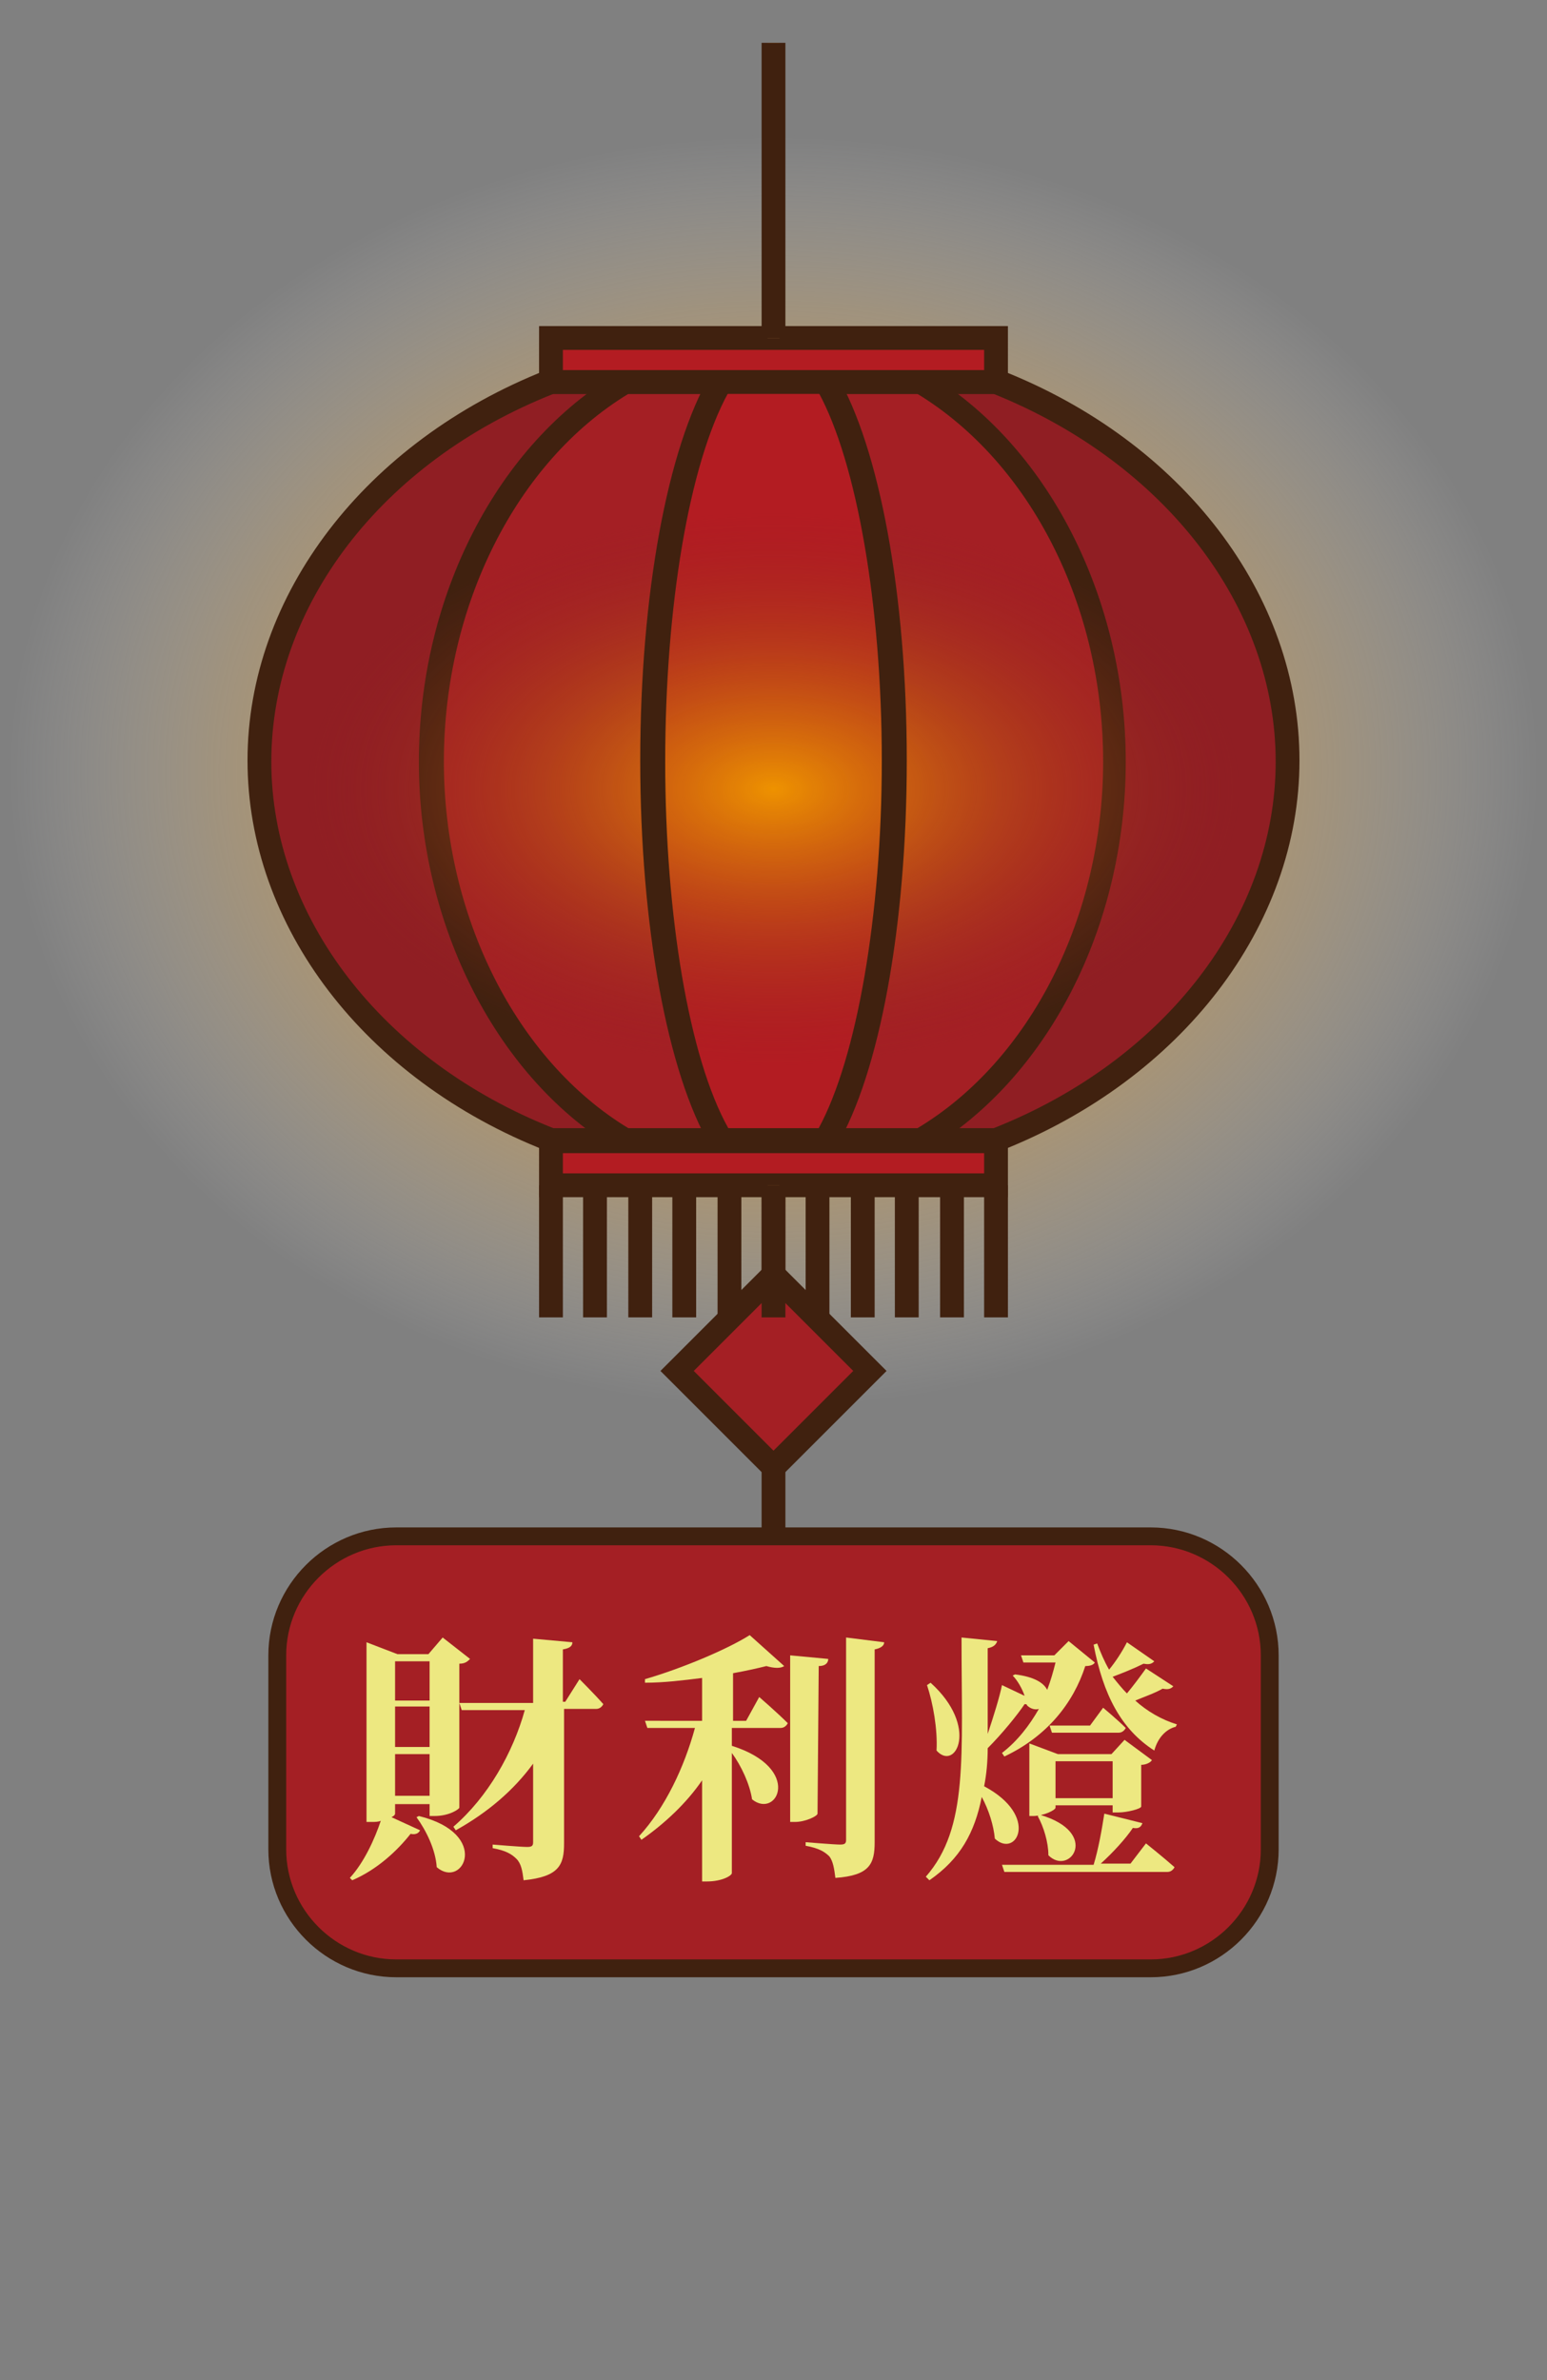
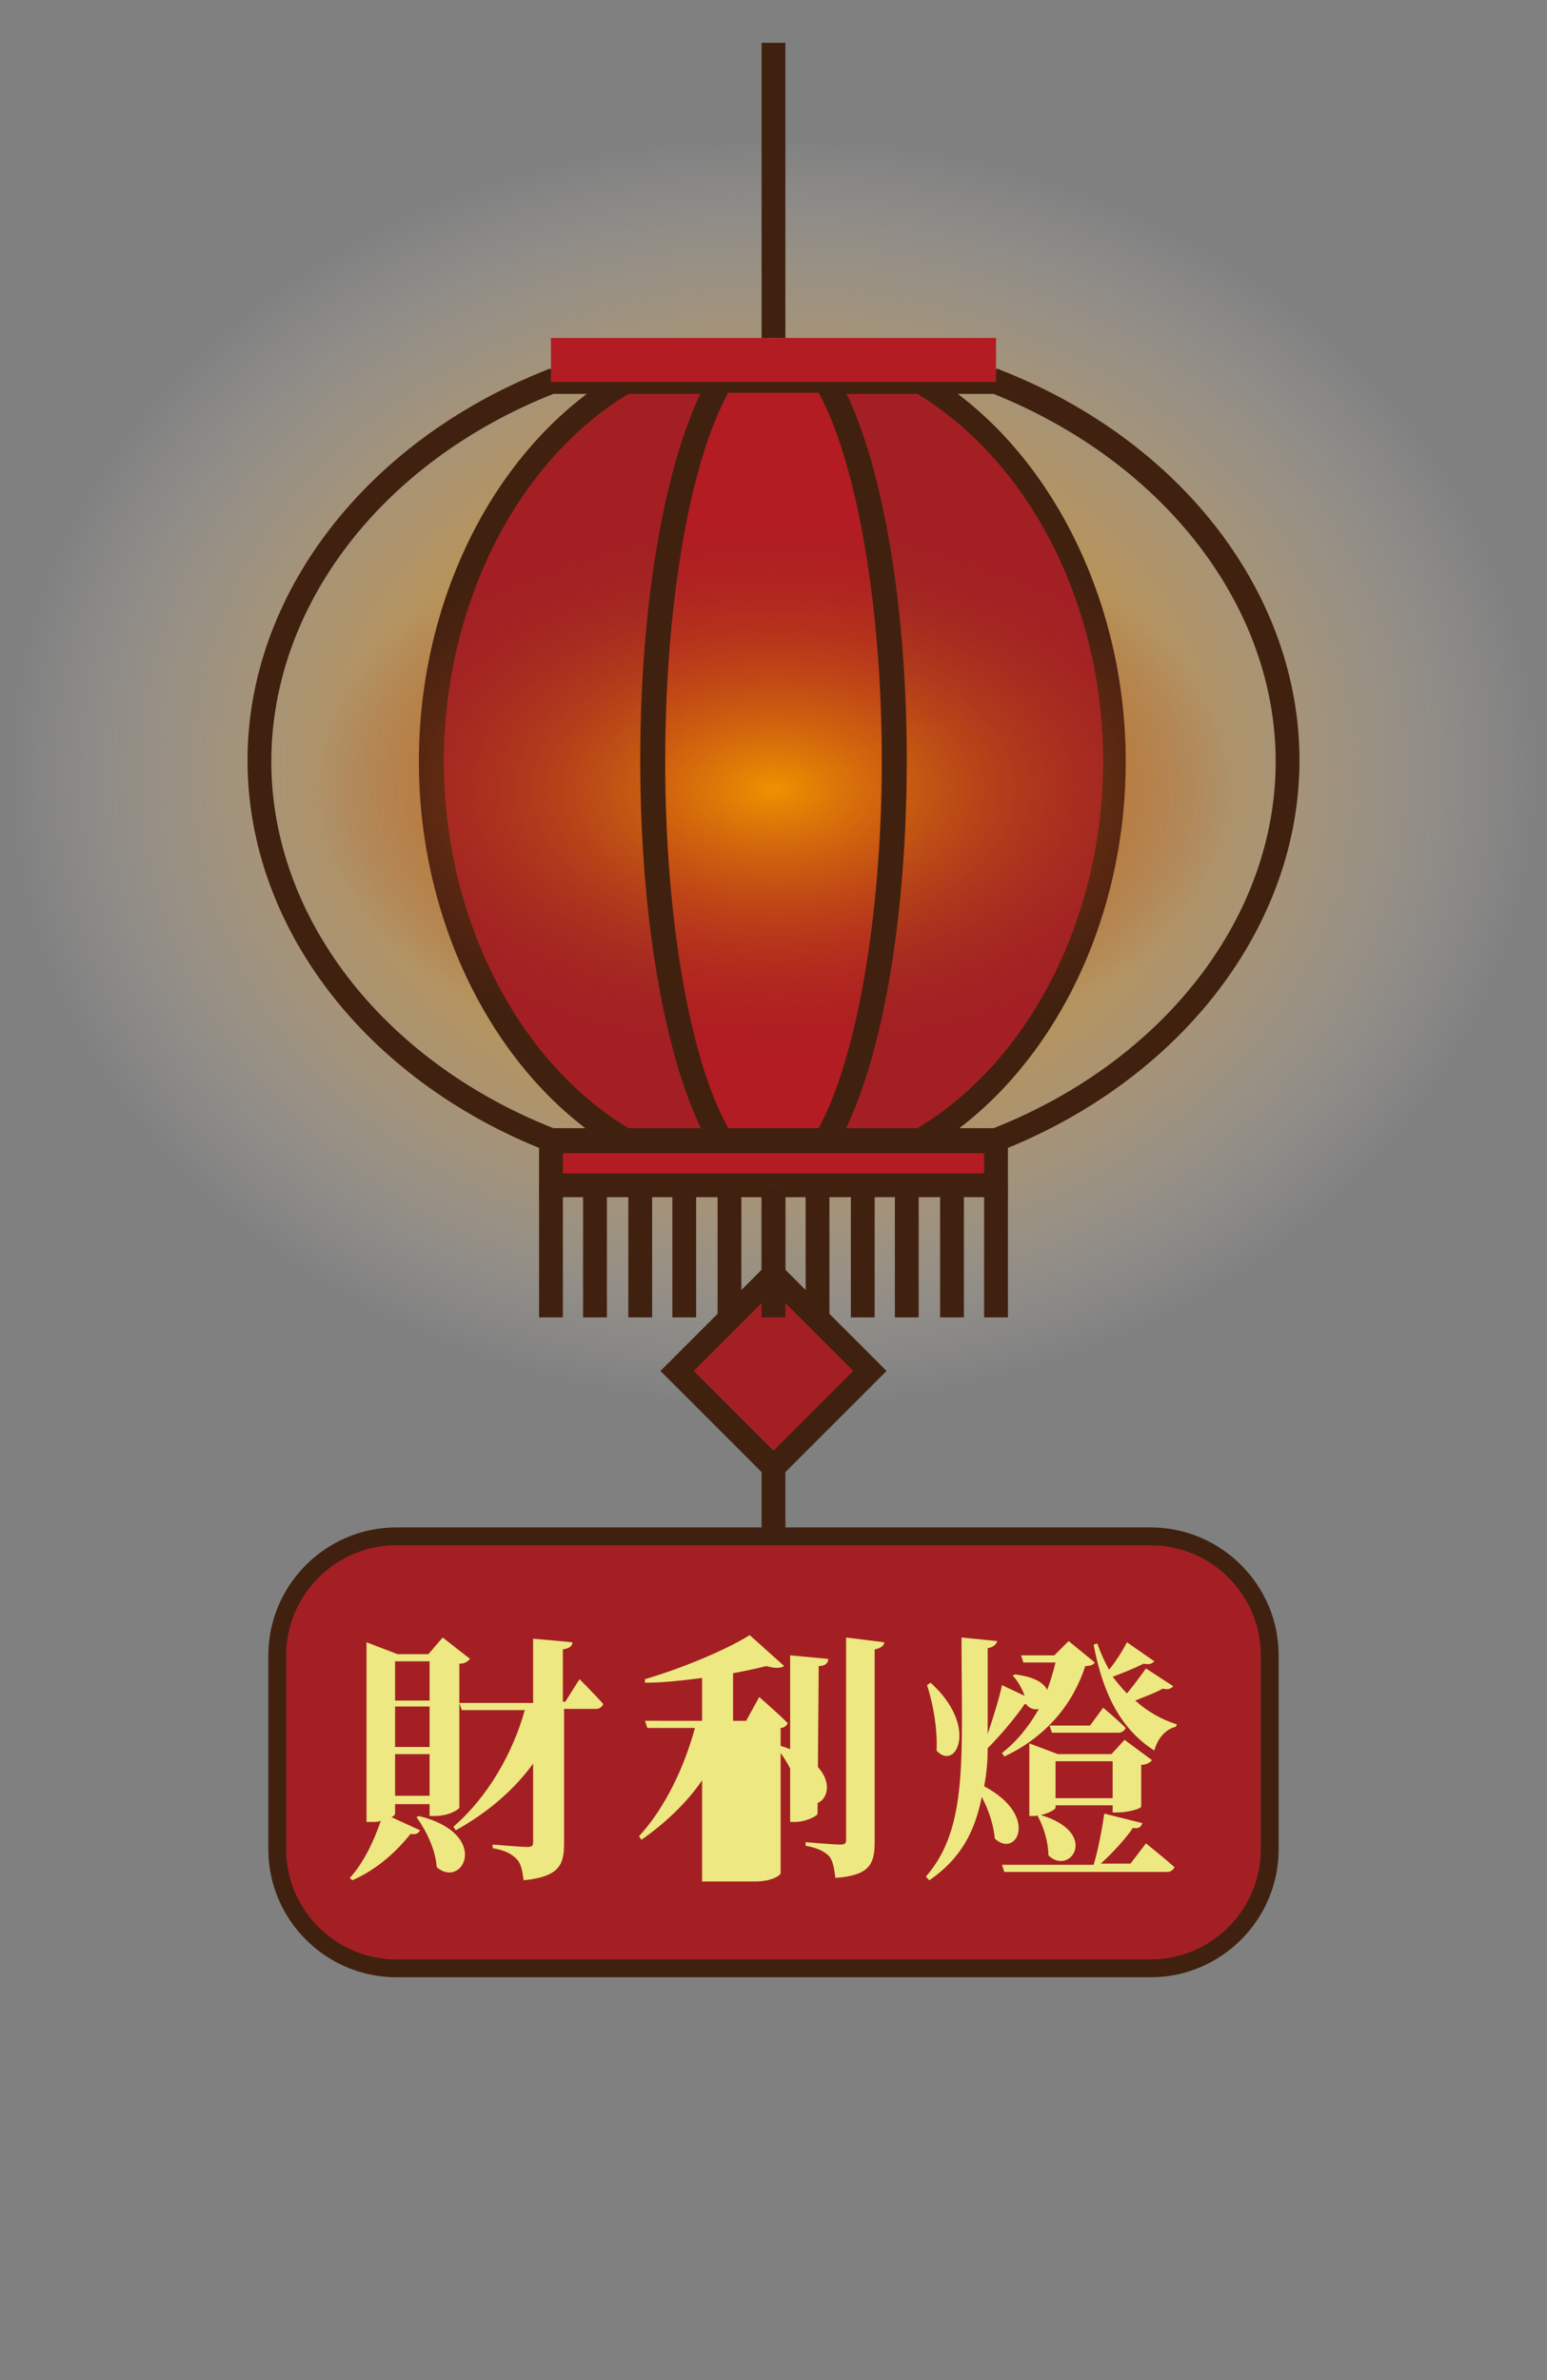
<svg xmlns="http://www.w3.org/2000/svg" version="1.1" id="圖層_1" x="0px" y="0px" width="130" height="200" viewBox="0 0 130 200" style="enable-background:new 0 0 130 200;" xml:space="preserve">
  <rect x="0" y="0" width="130" height="200" fill="#808080" stroke="none" />
  <style type="text/css">
	.st0{fill:url(#SVGID_1_);}
	.st1{fill:#901E23;}
	.st2{fill:#40210F;}
	.st3{fill:#A41F24;stroke:#D49E4E;stroke-miterlimit:10;}
	.st4{fill:#B31C22;}
	.st5{fill:url(#SVGID_2_);}
	.st6{fill:none;stroke:#D49E4E;stroke-miterlimit:10;}
	.st7{fill:#A41F24;stroke:#D49E4E;stroke-width:1;stroke-miterlimit:10;}
	.st8{fill:#A41F24;stroke:#40210F;stroke-width:1.5;stroke-miterlimit:10;}
	.st9{fill:none;}
	.st10{fill:#EDE881;}
</style>
  <g>
    <radialGradient id="SVGID_1_" cx="65" cy="122.071" r="64.439" gradientTransform="matrix(1 0 0 -0.831 0 166.278)" gradientUnits="userSpaceOnUse">
      <stop offset="0" style="stop-color:#EE9200" />
      <stop offset="0.162" style="stop-color:#EE9303;stop-opacity:0.838" />
      <stop offset="0.293" style="stop-color:#EF980D;stop-opacity:0.707" />
      <stop offset="0.412" style="stop-color:#F09F1E;stop-opacity:0.588" />
      <stop offset="0.525" style="stop-color:#F2A936;stop-opacity:0.475" />
      <stop offset="0.633" style="stop-color:#F4B655;stop-opacity:0.367" />
      <stop offset="0.738" style="stop-color:#F6C67B;stop-opacity:0.262" />
      <stop offset="0.84" style="stop-color:#F9DAA7;stop-opacity:0.16" />
      <stop offset="0.937" style="stop-color:#FDEFDA;stop-opacity:6.285286e-02" />
      <stop offset="1" style="stop-color:#FFFFFF;stop-opacity:0" />
    </radialGradient>
    <ellipse class="st0" cx="65" cy="64.8" rx="64.4" ry="53.6" />
    <g>
-       <path class="st1" d="M21.8,64c0,14,10,26.2,24.5,31.9h37.4C98.2,90.1,108.2,78,108.2,64s-10-26.2-24.5-31.9H46.3    C31.8,37.8,21.8,49.9,21.8,64z" />
      <path class="st2" d="M83.9,96.8H46.1l-0.2-0.1c-15.3-6-25.1-18.9-25.1-32.8s9.9-26.8,25.1-32.8l0.2-0.1h37.8l0.2,0.1    c15.3,6,25.1,18.9,25.1,32.8s-9.9,26.8-25.1,32.8L83.9,96.8z M46.5,94.8h37C97.9,89.1,107.2,77,107.2,64s-9.3-25.1-23.7-30.9h-37    C32.1,38.8,22.8,50.9,22.8,64C22.8,77,32.1,89.1,46.5,94.8z" />
    </g>
    <g>
      <path class="st3" d="M36.3,64c0,14,6.7,26.2,16.3,31.9h24.9C87.1,90.1,93.7,78,93.7,64S87,37.8,77.4,32.1H52.6    C42.9,37.8,36.3,49.9,36.3,64z" />
      <path class="st2" d="M77.7,96.8H52.3L52,96.7c-10.2-6-16.8-18.9-16.8-32.7c0-13.9,6.6-26.7,16.8-32.7l0.2-0.1h25.4l0.2,0.1    C88,37.3,94.6,50.2,94.6,64c0,13.9-6.6,26.7-16.8,32.7L77.7,96.8z M52.8,94.8h24.3C86.6,89.1,92.7,77,92.7,64    c0-13.1-6.1-25.1-15.6-30.9H52.8C43.4,38.8,37.3,50.9,37.3,64C37.3,77,43.4,89.1,52.8,94.8z" />
    </g>
    <g>
      <path class="st4" d="M54.9,64c0,14,2.3,26.2,5.8,31.9h8.8c3.4-5.7,5.8-17.8,5.8-31.9S73,37.8,69.5,32.1h-8.8    C57.2,37.8,54.9,49.9,54.9,64z" />
      <radialGradient id="SVGID_2_" cx="65" cy="-124.333" r="39.199" gradientTransform="matrix(1 0 0 0.593 0 140.039)" gradientUnits="userSpaceOnUse">
        <stop offset="0" style="stop-color:#EE9200" />
        <stop offset="0.304" style="stop-color:#D4720A;stop-opacity:0.696" />
        <stop offset="0.969" style="stop-color:#932222;stop-opacity:3.133374e-02" />
        <stop offset="1" style="stop-color:#901E23;stop-opacity:0" />
      </radialGradient>
      <ellipse class="st5" cx="65" cy="66.3" rx="39.2" ry="23.2" />
      <path class="st2" d="M70,96.8H60l-0.3-0.5c-3.6-6.1-5.9-18.5-5.9-32.4s2.3-26.3,5.9-32.4L60,31h10l0.3,0.5    c3.6,6.1,5.9,18.5,5.9,32.4s-2.3,26.3-5.9,32.4L70,96.8z M61.2,94.8h7.6c3.2-5.9,5.3-17.9,5.3-30.9S72,38.9,68.8,33h-7.6    c-3.3,6-5.3,18-5.3,31C55.9,76.9,57.9,88.9,61.2,94.8z" />
    </g>
    <g>
      <rect x="46.3" y="28.4" class="st4" width="37.4" height="3.7" />
-       <path class="st2" d="M84.7,33.1H45.3v-5.7h39.4V33.1z M47.3,31.1h35.4v-1.7H47.3V31.1z" />
    </g>
    <g>
      <rect x="46.3" y="95.8" class="st4" width="37.4" height="3.7" />
      <path class="st2" d="M84.7,100.6H45.3v-5.7h39.4V100.6z M47.3,98.6h35.4v-1.7H47.3V98.6z" />
    </g>
    <g>
      <line class="st6" x1="65" y1="99.6" x2="65" y2="108" />
      <rect x="64" y="99.6" class="st2" width="2" height="8.4" />
    </g>
    <g>
      <line class="st6" x1="65" y1="123.3" x2="65" y2="131.7" />
      <rect x="64" y="123.3" class="st2" width="2" height="8.4" />
    </g>
    <g>
      <rect x="59.3" y="109.5" transform="matrix(0.707 -0.707 0.707 0.707 -62.427 79.696)" class="st7" width="11.4" height="11.4" />
      <path class="st2" d="M65,124.7l-9.5-9.5l9.5-9.5l9.5,9.5L65,124.7z M58.3,115.2l6.7,6.7l6.7-6.7l-6.7-6.7L58.3,115.2z" />
    </g>
    <g>
      <line class="st6" x1="65" y1="28.4" x2="65" y2="3.6" />
      <rect x="64" y="3.6" class="st2" width="2" height="24.8" />
    </g>
    <path class="st8" d="M96.7,165.4H33.3c-5.5,0-10-4.5-10-10v-16.3c0-5.5,4.5-10,10-10h63.4c5.5,0,10,4.5,10,10v16.3   C106.7,160.9,102.2,165.4,96.7,165.4z" />
    <g>
      <rect x="29" y="136.7" class="st9" width="76" height="27.1" />
      <path class="st10" d="M33.2,152.4c0,0.1-0.1,0.2-0.3,0.3l2.4,1.1c-0.1,0.2-0.3,0.4-0.8,0.3c-1.1,1.4-2.8,3-4.9,3.9l-0.2-0.2    c1.2-1.3,2.1-3.3,2.6-4.8c-0.2,0.1-0.5,0.1-0.8,0.1h-0.4V138l2.6,1H36l1.2-1.4l2.3,1.8c-0.2,0.2-0.4,0.4-0.9,0.4v12.1    c0,0.1-0.8,0.7-2.1,0.7h-0.4v-1h-2.9C33.2,151.6,33.2,152.4,33.2,152.4z M33.2,139.6v3.3h2.9v-3.3H33.2z M33.2,146.8h2.9v-3.4    h-2.9V146.8z M36.1,150.9v-3.5h-2.9v3.5H36.1z M35.2,152.6c6.1,1.5,3.7,6.2,1.5,4.3c-0.1-1.5-0.9-3.1-1.7-4.2L35.2,152.6z     M48.7,141.1c0,0,1.3,1.3,2,2.1c-0.1,0.2-0.3,0.4-0.6,0.4h-2.7v11.3c0,1.8-0.4,2.8-3.4,3.1c-0.1-0.8-0.2-1.4-0.6-1.8    c-0.4-0.4-0.9-0.7-2-0.9V155c0,0,2.4,0.2,2.9,0.2c0.4,0,0.5-0.1,0.5-0.4v-6.6c-1.6,2.2-3.8,4.1-6.5,5.6l-0.2-0.3    c2.9-2.5,5-6.2,6-9.8h-5.3l-0.2-0.6h6.2v-5.4l3.3,0.3c0,0.3-0.2,0.5-0.8,0.6v4.4h0.2L48.7,141.1z" />
-       <path class="st10" d="M63.8,142.6c0,0,1.5,1.3,2.4,2.2c-0.1,0.2-0.3,0.4-0.6,0.4h-4.1v1.5c6,1.9,3.8,6.2,1.7,4.5    c-0.2-1.3-0.9-2.8-1.7-3.9v10.1c0,0.2-0.8,0.7-2.1,0.7H59v-8.5c-1.3,1.9-3.1,3.6-5.1,5l-0.2-0.3c2.2-2.4,3.8-5.8,4.7-9.1h-4    l-0.2-0.6H59V141c-1.6,0.2-3.2,0.4-4.8,0.4v-0.3c3.1-0.9,6.9-2.5,8.8-3.7l2.9,2.6c-0.3,0.2-0.8,0.2-1.5,0    c-0.8,0.2-1.7,0.4-2.8,0.6v4h1.1L63.8,142.6z M68.7,152.4c0,0.2-1,0.7-1.9,0.7h-0.4v-14l3.2,0.3c0,0.3-0.2,0.6-0.8,0.6L68.7,152.4    L68.7,152.4z M74.3,138c0,0.3-0.3,0.5-0.8,0.6v16.2c0,1.8-0.4,2.8-3.3,3c-0.1-0.8-0.2-1.4-0.5-1.8c-0.4-0.4-0.9-0.7-2-0.9v-0.3    c0,0,2.4,0.2,2.9,0.2c0.4,0,0.5-0.1,0.5-0.4v-17L74.3,138z" />
+       <path class="st10" d="M63.8,142.6c0,0,1.5,1.3,2.4,2.2c-0.1,0.2-0.3,0.4-0.6,0.4v1.5c6,1.9,3.8,6.2,1.7,4.5    c-0.2-1.3-0.9-2.8-1.7-3.9v10.1c0,0.2-0.8,0.7-2.1,0.7H59v-8.5c-1.3,1.9-3.1,3.6-5.1,5l-0.2-0.3c2.2-2.4,3.8-5.8,4.7-9.1h-4    l-0.2-0.6H59V141c-1.6,0.2-3.2,0.4-4.8,0.4v-0.3c3.1-0.9,6.9-2.5,8.8-3.7l2.9,2.6c-0.3,0.2-0.8,0.2-1.5,0    c-0.8,0.2-1.7,0.4-2.8,0.6v4h1.1L63.8,142.6z M68.7,152.4c0,0.2-1,0.7-1.9,0.7h-0.4v-14l3.2,0.3c0,0.3-0.2,0.6-0.8,0.6L68.7,152.4    L68.7,152.4z M74.3,138c0,0.3-0.3,0.5-0.8,0.6v16.2c0,1.8-0.4,2.8-3.3,3c-0.1-0.8-0.2-1.4-0.5-1.8c-0.4-0.4-0.9-0.7-2-0.9v-0.3    c0,0,2.4,0.2,2.9,0.2c0.4,0,0.5-0.1,0.5-0.4v-17L74.3,138z" />
      <path class="st10" d="M86.1,143.2c-0.6,0.9-1.9,2.5-3.1,3.7c0,1.1-0.1,2.2-0.3,3.2c4.7,2.5,2.7,6.1,0.9,4.4    c-0.1-1.1-0.5-2.4-1.1-3.5c-0.6,3-1.8,5.2-4.4,7l-0.3-0.3c3.6-4.1,3-10.1,3-20.1l3,0.3c-0.1,0.3-0.3,0.5-0.8,0.6    c0,2.7,0,5.1,0,7.2c0.5-1.5,1-3.1,1.2-4.1l1.9,0.9c-0.2-0.6-0.6-1.3-1-1.7l0.2-0.1c1.6,0.2,2.4,0.7,2.7,1.3    c0.3-0.8,0.5-1.5,0.7-2.3H86l-0.2-0.6h2.8l1.2-1.2l2.2,1.8c-0.1,0.2-0.4,0.3-0.8,0.3c-1,3.1-3.2,5.9-6.8,7.6l-0.2-0.3    c1.3-1,2.3-2.3,3.1-3.7c-0.3,0.1-0.7,0-1-0.3C86.3,143.2,86.2,143.2,86.1,143.2z M78.2,141.4c4.1,3.7,2.1,7.5,0.5,5.7    c0.1-1.8-0.3-4-0.8-5.5L78.2,141.4z M96.3,154.9c0,0,1.5,1.2,2.4,2c-0.1,0.2-0.3,0.4-0.6,0.4H84.4l-0.2-0.6h7.7    c0.4-1.3,0.7-3,0.9-4.3l3.2,0.8c-0.1,0.3-0.3,0.5-0.8,0.4c-0.6,0.9-1.7,2.1-2.7,3H95L96.3,154.9z M93.5,152.4v-0.7h-4.8v0.2    c0,0.2-1,0.7-1.9,0.7h-0.3v-6.1l2.4,0.9h4.5l1.1-1.2l2.3,1.7c-0.1,0.2-0.5,0.4-0.9,0.4v3.5c0,0.2-1.2,0.5-1.9,0.5h-0.5V152.4z     M87.4,152.5c5.1,1.5,2.5,5.2,0.7,3.4c0-1.1-0.4-2.4-0.9-3.3L87.4,152.5z M92.7,143.5c0,0,1.2,1,1.9,1.7c-0.1,0.2-0.3,0.4-0.6,0.4    h-5.6l-0.2-0.6h3.4L92.7,143.5z M93.5,151v-3h-4.8v3.1h4.8V151z M98.6,141.7c-0.2,0.2-0.4,0.3-0.9,0.2c-0.7,0.4-1.6,0.7-2.3,1    c1,0.9,2.2,1.6,3.5,2l-0.1,0.2c-0.8,0.2-1.5,0.9-1.8,2c-2.8-1.8-4.3-4.7-5.1-8.9l0.3-0.1c0.3,0.8,0.6,1.5,1,2.2    c0.5-0.6,1.1-1.5,1.5-2.3l2.3,1.6c-0.2,0.2-0.4,0.3-0.9,0.2c-0.8,0.4-1.8,0.8-2.6,1.1c0.4,0.5,0.8,1,1.2,1.4    c0.5-0.6,1.1-1.4,1.6-2.1L98.6,141.7z" />
    </g>
    <g>
      <rect x="45.3" y="99.6" class="st2" width="2" height="11.1" />
      <rect x="49" y="99.6" class="st2" width="2" height="11.1" />
      <rect x="52.8" y="99.6" class="st2" width="2" height="11.1" />
      <rect x="56.5" y="99.6" class="st2" width="2" height="11.1" />
      <rect x="60.3" y="99.6" class="st2" width="2" height="11.1" />
      <rect x="64" y="99.6" class="st2" width="2" height="11.1" />
      <rect x="67.7" y="99.6" class="st2" width="2" height="11.1" />
      <rect x="71.5" y="99.6" class="st2" width="2" height="11.1" />
      <rect x="75.2" y="99.6" class="st2" width="2" height="11.1" />
      <rect x="79" y="99.6" class="st2" width="2" height="11.1" />
      <rect x="82.7" y="99.6" class="st2" width="2" height="11.1" />
    </g>
  </g>
</svg>